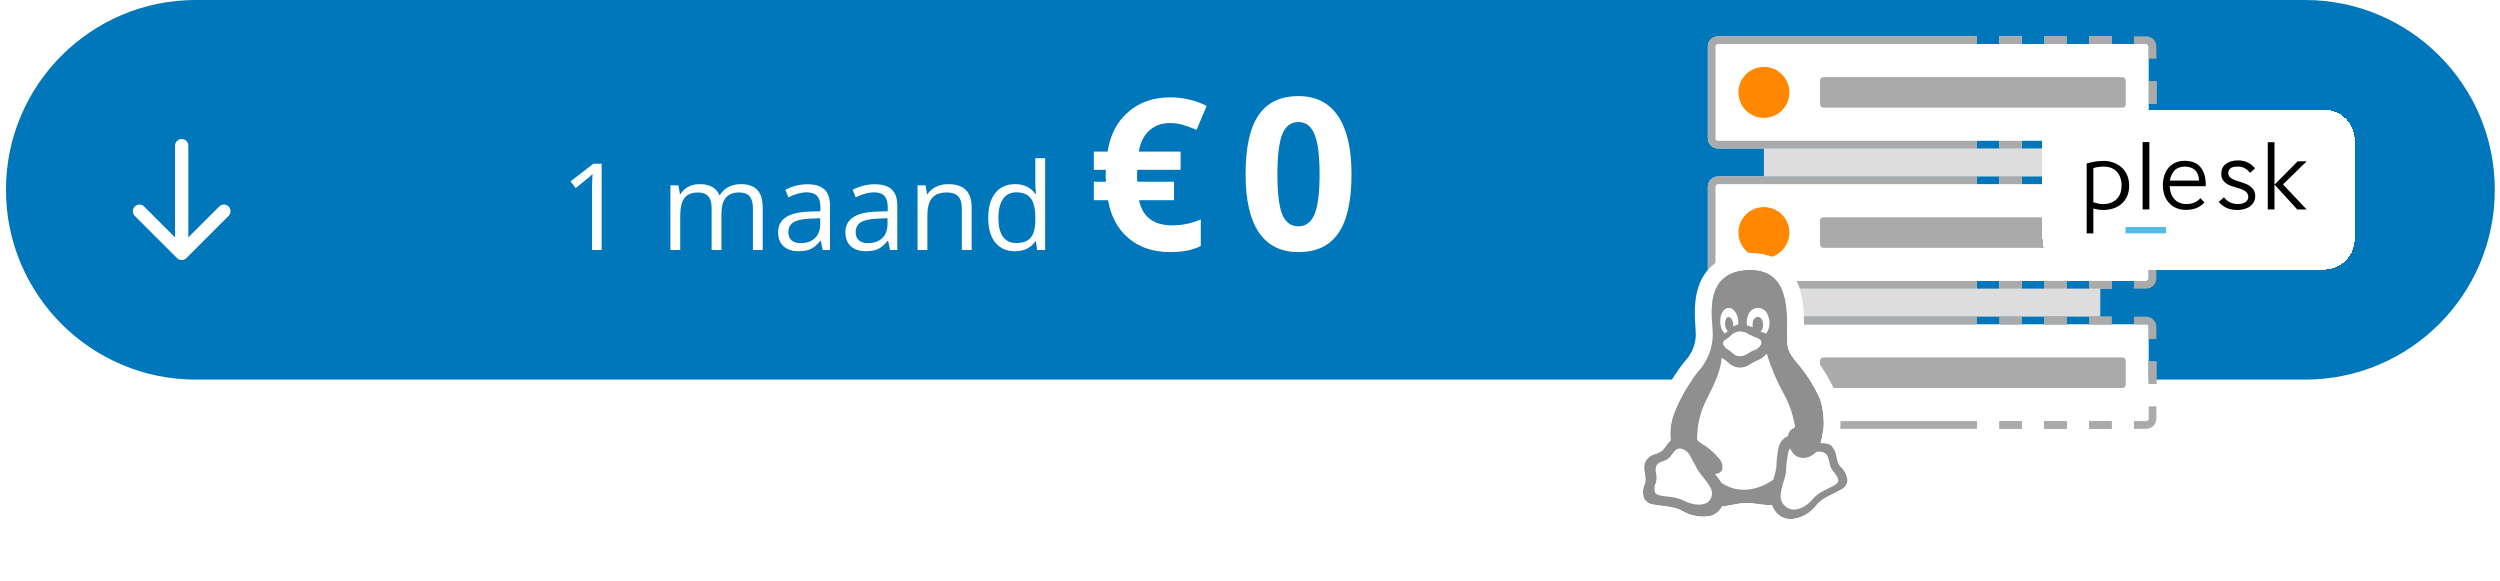
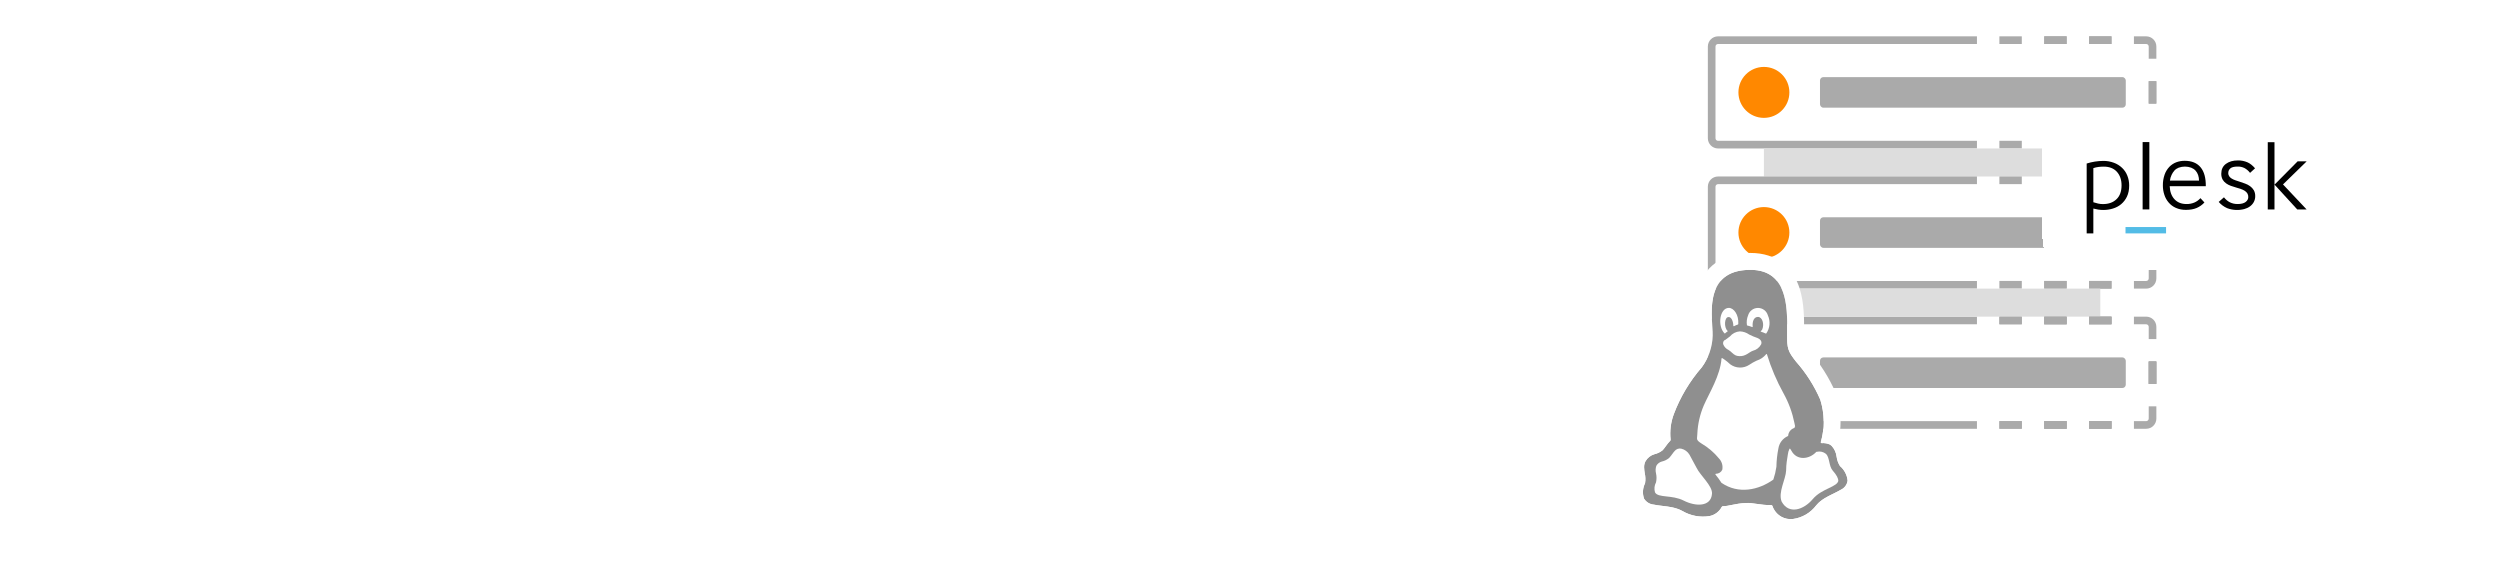
<svg xmlns="http://www.w3.org/2000/svg" width="344" height="80" viewBox="0 0 344 80" fill="none">
-   <path d="M0.82 26.118C0.82 11.693 12.514 0 26.938 0H317.166C331.59 0 343.284 11.693 343.284 26.118V26.118C343.284 40.542 331.59 52.235 317.166 52.235H26.938C12.514 52.235 0.82 40.542 0.82 26.118V26.118Z" fill="#0077BB" />
  <path d="M82.786 34.404H81.47V25.939C81.47 25.235 81.492 24.569 81.535 23.941C81.421 24.055 81.294 24.174 81.153 24.298C81.012 24.423 80.368 24.951 79.22 25.883L78.505 24.956L81.649 22.527H82.786V34.404ZM103.599 34.404V28.612C103.599 27.903 103.447 27.372 103.144 27.02C102.841 26.662 102.37 26.484 101.73 26.484C100.891 26.484 100.271 26.725 99.87 27.207C99.469 27.689 99.269 28.431 99.269 29.433V34.404H97.92V28.612C97.92 27.903 97.769 27.372 97.466 27.02C97.162 26.662 96.688 26.484 96.044 26.484C95.199 26.484 94.579 26.738 94.183 27.247C93.794 27.751 93.599 28.58 93.599 29.733V34.404H92.25V25.501H93.347L93.566 26.719H93.631C93.886 26.286 94.243 25.948 94.703 25.704C95.169 25.46 95.689 25.338 96.263 25.338C97.655 25.338 98.565 25.842 98.993 26.849H99.058C99.323 26.384 99.708 26.015 100.211 25.744C100.715 25.474 101.289 25.338 101.934 25.338C102.941 25.338 103.694 25.598 104.192 26.118C104.696 26.633 104.947 27.459 104.947 28.596V34.404H103.599ZM113.209 34.404L112.941 33.137H112.876C112.432 33.695 111.988 34.074 111.544 34.274C111.105 34.469 110.556 34.567 109.895 34.567C109.012 34.567 108.319 34.339 107.815 33.884C107.317 33.429 107.068 32.782 107.068 31.943C107.068 30.145 108.506 29.202 111.381 29.116L112.892 29.067V28.515C112.892 27.816 112.741 27.301 112.438 26.971C112.14 26.635 111.66 26.467 111 26.467C110.258 26.467 109.418 26.695 108.481 27.15L108.067 26.118C108.506 25.88 108.985 25.693 109.505 25.558C110.03 25.422 110.556 25.354 111.081 25.354C112.142 25.354 112.928 25.59 113.437 26.061C113.951 26.532 114.209 27.288 114.209 28.328V34.404H113.209ZM110.163 33.454C111.002 33.454 111.66 33.224 112.137 32.763C112.619 32.303 112.86 31.659 112.86 30.83V30.026L111.511 30.082C110.439 30.12 109.665 30.288 109.188 30.586C108.717 30.879 108.481 31.336 108.481 31.959C108.481 32.447 108.628 32.818 108.92 33.072C109.218 33.327 109.632 33.454 110.163 33.454ZM122.47 34.404L122.202 33.137H122.137C121.693 33.695 121.249 34.074 120.805 34.274C120.366 34.469 119.817 34.567 119.156 34.567C118.273 34.567 117.58 34.339 117.076 33.884C116.578 33.429 116.329 32.782 116.329 31.943C116.329 30.145 117.767 29.202 120.643 29.116L122.154 29.067V28.515C122.154 27.816 122.002 27.301 121.699 26.971C121.401 26.635 120.921 26.467 120.261 26.467C119.519 26.467 118.679 26.695 117.742 27.15L117.328 26.118C117.767 25.88 118.246 25.693 118.766 25.558C119.291 25.422 119.817 25.354 120.342 25.354C121.403 25.354 122.189 25.59 122.698 26.061C123.212 26.532 123.47 27.288 123.47 28.328V34.404H122.47ZM119.424 33.454C120.263 33.454 120.921 33.224 121.398 32.763C121.88 32.303 122.121 31.659 122.121 30.83V30.026L120.773 30.082C119.7 30.12 118.926 30.288 118.449 30.586C117.978 30.879 117.742 31.336 117.742 31.959C117.742 32.447 117.889 32.818 118.181 33.072C118.479 33.327 118.893 33.454 119.424 33.454ZM132.349 34.404V28.645C132.349 27.919 132.184 27.377 131.853 27.02C131.523 26.662 131.006 26.484 130.302 26.484C129.37 26.484 128.688 26.735 128.254 27.239C127.821 27.743 127.605 28.574 127.605 29.733V34.404H126.256V25.501H127.353L127.572 26.719H127.637C127.913 26.28 128.301 25.942 128.799 25.704C129.297 25.46 129.852 25.338 130.464 25.338C131.536 25.338 132.343 25.598 132.885 26.118C133.427 26.633 133.697 27.459 133.697 28.596V34.404H132.349ZM142.536 33.21H142.463C141.84 34.114 140.909 34.567 139.668 34.567C138.504 34.567 137.597 34.169 136.947 33.373C136.302 32.577 135.98 31.445 135.98 29.977C135.98 28.509 136.305 27.369 136.955 26.557C137.605 25.744 138.509 25.338 139.668 25.338C140.876 25.338 141.802 25.777 142.447 26.654H142.552L142.495 26.012L142.463 25.387V21.764H143.811V34.404H142.715L142.536 33.21ZM139.839 33.438C140.76 33.438 141.426 33.188 141.837 32.69C142.254 32.187 142.463 31.377 142.463 30.261V29.977C142.463 28.715 142.252 27.816 141.829 27.28C141.412 26.738 140.743 26.467 139.823 26.467C139.032 26.467 138.425 26.776 138.003 27.393C137.586 28.006 137.377 28.872 137.377 29.993C137.377 31.13 137.586 31.989 138.003 32.568C138.42 33.148 139.032 33.438 139.839 33.438ZM161.022 16.935C159.862 16.935 158.907 17.273 158.156 17.948C157.405 18.613 156.92 19.583 156.701 20.857H162.448V23.367H156.488L156.459 23.866V24.536L156.488 25.007H161.55V27.545H156.73C157.215 29.855 158.741 31.01 161.308 31.01C162.667 31.01 163.974 30.739 165.229 30.198V33.848C164.126 34.409 162.734 34.69 161.051 34.69C158.722 34.69 156.806 34.057 155.304 32.793C153.802 31.528 152.856 29.779 152.466 27.545H150.512V25.007H152.195C152.157 24.788 152.138 24.493 152.138 24.122L152.167 23.367H150.512V20.857H152.409C152.761 18.556 153.707 16.74 155.247 15.409C156.787 14.069 158.712 13.399 161.022 13.399C162.81 13.399 164.483 13.788 166.042 14.568L164.645 17.876C163.989 17.582 163.375 17.354 162.805 17.192C162.234 17.021 161.64 16.935 161.022 16.935ZM185.967 23.98C185.967 27.621 185.368 30.316 184.171 32.066C182.982 33.815 181.147 34.69 178.666 34.69C176.261 34.69 174.445 33.786 173.218 31.98C172.002 30.174 171.393 27.507 171.393 23.98C171.393 20.301 171.987 17.591 173.176 15.851C174.364 14.102 176.194 13.227 178.666 13.227C181.071 13.227 182.887 14.14 184.113 15.966C185.349 17.791 185.967 20.462 185.967 23.98ZM175.771 23.98C175.771 26.537 175.99 28.372 176.427 29.484C176.874 30.587 177.62 31.139 178.666 31.139C179.693 31.139 180.434 30.578 180.891 29.456C181.347 28.334 181.575 26.509 181.575 23.98C181.575 21.422 181.342 19.588 180.876 18.475C180.42 17.354 179.683 16.793 178.666 16.793C177.63 16.793 176.888 17.354 176.441 18.475C175.995 19.588 175.771 21.422 175.771 23.98Z" fill="white" />
  <path d="M25.913 20.043C25.913 19.539 25.504 19.13 25 19.13C24.496 19.13 24.087 19.539 24.087 20.043L25.913 20.043ZM24.355 35.515C24.711 35.871 25.289 35.871 25.645 35.515L31.453 29.707C31.81 29.35 31.81 28.773 31.453 28.416C31.097 28.06 30.519 28.06 30.163 28.416L25 33.579L19.837 28.416C19.481 28.06 18.903 28.06 18.547 28.416C18.19 28.773 18.19 29.35 18.547 29.707L24.355 35.515ZM25 20.043L24.087 20.043L24.087 34.87L25 34.87L25.913 34.87L25.913 20.043L25 20.043Z" fill="white" />
  <path d="M296.714 11.171V14.257H295.662V19.026C295.662 19.22 295.505 19.376 295.311 19.376H290.542V20.428H287.456V19.376H284.371V20.428H281.285V19.376H278.199V20.428H275.114V19.376H272.028V20.428H236.403C235.628 20.428 235 19.8 235 19.026V6.403C235 5.628 235.628 5 236.403 5H272.028V6.052H275.114V5H278.199V6.052H281.285V5H284.371V6.052H287.456V5H290.542V6.052H295.311C295.505 6.052 295.662 6.209 295.662 6.403V11.171H296.714Z" fill="white" />
  <path d="M296.714 30.456V33.542H295.662V38.311C295.662 38.505 295.505 38.662 295.311 38.662H290.542V39.714H287.456V38.662H284.371V39.714H281.285V38.662H278.199V39.714H275.114V38.662H272.028V39.714H236.403C235.628 39.714 235 39.086 235 38.311V25.688C235 24.913 235.628 24.285 236.403 24.285H272.028V25.337H275.114V24.285H278.199V25.337H281.285V24.285H284.371V25.337H287.456V24.285H290.542V25.337H295.311C295.505 25.337 295.662 25.494 295.662 25.688V30.456H296.714Z" fill="white" />
  <path d="M295.661 44.623V57.948H245.96C245.74 57.948 245.532 57.844 245.399 57.667C245.161 57.352 244.894 57.022 244.614 56.685C243.821 55.682 243.786 55.563 243.8 54.097V53.796C243.8 51.959 243.863 49.188 242.286 47.583C241.428 46.754 240.265 46.317 239.074 46.376V46.376C238.221 46.355 237.373 46.52 236.591 46.86C236.374 46.969 236.116 46.959 235.909 46.832C235.701 46.704 235.575 46.479 235.574 46.236V44.623H295.661Z" fill="white" />
  <rect x="281.285" y="19.377" width="3.086" height="1.052" fill="#AAAAAA" />
  <rect x="287.457" y="19.377" width="3.086" height="1.052" fill="#AAAAAA" />
  <path fill-rule="evenodd" clip-rule="evenodd" d="M235 6.403V19.026C235 19.8 235.628 20.428 236.403 20.428H272.028V19.376H236.403C236.209 19.376 236.052 19.22 236.052 19.026V6.403C236.052 6.209 236.209 6.052 236.403 6.052H272.028V5H236.403C235.628 5 235 5.628 235 6.403ZM281.285 6.052V5H284.371V6.052H281.285ZM287.457 6.052V5H290.543V6.052H287.457ZM295.662 11.171V14.257H296.714V11.171H295.662ZM287.457 20.428V19.376H290.543V20.428H287.457ZM281.285 19.376V20.428H284.371V19.376H281.285ZM275.114 20.428V19.376H278.199V20.428H275.114ZM275.114 6.052V5H278.199V6.052H275.114Z" fill="#AAAAAA" />
  <path d="M296.715 17.342V19.025C296.715 19.799 296.087 20.427 295.312 20.427H293.629V19.375H295.312C295.506 19.375 295.663 19.218 295.663 19.025V17.342H296.715Z" fill="#AAAAAA" />
  <rect x="281.285" y="5" width="3.086" height="1.052" fill="#AAAAAA" />
  <rect x="287.457" y="5" width="3.086" height="1.052" fill="#AAAAAA" />
  <path d="M296.715 6.403V8.086H295.663V6.403C295.663 6.209 295.506 6.052 295.312 6.052H293.629V5H295.312C296.087 5 296.715 5.628 296.715 6.403Z" fill="#AAAAAA" />
  <rect x="295.66" y="11.172" width="1.052" height="3.086" fill="#AAAAAA" />
  <rect x="242.715" y="20.428" width="46.285" height="3.857" fill="#DDDDDD" />
  <circle cx="242.713" cy="12.713" r="3.506" fill="#FF8800" />
  <rect x="250.43" y="10.611" width="42.077" height="4.208" rx="0.463" fill="#AAAAAA" />
  <rect x="281.285" y="38.662" width="3.086" height="1.052" fill="#AAAAAA" />
  <rect x="287.457" y="38.662" width="3.086" height="1.052" fill="#AAAAAA" />
  <path fill-rule="evenodd" clip-rule="evenodd" d="M235 25.688V38.311C235 39.086 235.628 39.714 236.403 39.714H272.028V38.662H236.403C236.209 38.662 236.052 38.505 236.052 38.311V25.688C236.052 25.494 236.209 25.337 236.403 25.337H272.028V24.285H236.403C235.628 24.285 235 24.913 235 25.688ZM281.285 25.337V24.285H284.371V25.337H281.285ZM287.457 25.337V24.285H290.543V25.337H287.457ZM295.662 30.456V33.542H296.714V30.456H295.662ZM287.457 39.713V38.661H290.543V39.713H287.457ZM281.285 38.661V39.713H284.371V38.661H281.285ZM275.114 39.713V38.661H278.199V39.713H275.114ZM275.114 25.337V24.285H278.199V25.337H275.114Z" fill="#AAAAAA" />
  <path fill-rule="evenodd" clip-rule="evenodd" d="M235 44.973V57.596C235 58.371 235.628 58.999 236.403 58.999H272.028V57.947H236.403C236.209 57.947 236.052 57.79 236.052 57.596V44.973C236.052 44.779 236.209 44.622 236.403 44.622H272.028V43.57H236.403C235.628 43.57 235 44.198 235 44.973ZM281.285 44.622V43.57H284.371V44.622H281.285ZM287.457 44.622V43.57H290.543V44.622H287.457ZM295.662 49.741V52.827H296.714V49.741H295.662ZM287.457 58.998V57.946H290.543V58.998H287.457ZM281.285 57.946V58.998H284.371V57.946H281.285ZM275.114 58.998V57.946H278.199V58.998H275.114ZM275.114 44.622V43.57H278.199V44.622H275.114Z" fill="#AAAAAA" />
  <path d="M296.715 36.629V38.312C296.715 39.087 296.087 39.715 295.312 39.715H293.629V38.663H295.312C295.506 38.663 295.663 38.506 295.663 38.312V36.629H296.715Z" fill="#AAAAAA" />
  <rect x="281.285" y="24.285" width="3.086" height="1.052" fill="#AAAAAA" />
  <rect x="287.457" y="24.285" width="3.086" height="1.052" fill="#AAAAAA" />
  <path d="M296.715 25.688V27.371H295.663V25.688C295.663 25.494 295.506 25.337 295.312 25.337H293.629V24.285H295.312C296.087 24.285 296.715 24.913 296.715 25.688Z" fill="#AAAAAA" />
  <rect x="295.66" y="30.457" width="1.052" height="3.086" fill="#AAAAAA" />
  <circle cx="242.713" cy="31.999" r="3.506" fill="#FF8800" />
  <rect x="250.43" y="29.896" width="42.077" height="4.208" rx="0.463" fill="#AAAAAA" />
  <rect x="242.715" y="39.713" width="46.285" height="3.857" fill="#DDDDDD" />
  <rect x="281.285" y="57.947" width="3.086" height="1.052" fill="#AAAAAA" />
  <rect x="287.457" y="57.947" width="3.086" height="1.052" fill="#AAAAAA" />
  <path fill-rule="evenodd" clip-rule="evenodd" d="M275.113 43.57V44.622H278.199V43.57H275.113ZM275.113 57.946V58.998H278.199V57.946H275.113ZM281.284 58.998V57.946H284.37V58.998H281.284ZM287.456 57.946V58.998H290.542V57.946H287.456ZM295.661 52.827V49.741H296.713V52.827H295.661ZM287.456 43.57V44.622H290.542V43.57H287.456ZM281.284 44.622V43.57H284.37V44.622H281.284Z" fill="#AAAAAA" />
  <path d="M296.715 55.914V57.597C296.715 58.372 296.087 59 295.312 59H293.629V57.948H295.312C295.506 57.948 295.663 57.791 295.663 57.597V55.914H296.715Z" fill="#AAAAAA" />
  <rect x="281.285" y="43.57" width="3.086" height="1.052" fill="#AAAAAA" />
  <rect x="287.457" y="43.57" width="3.086" height="1.052" fill="#AAAAAA" />
  <path d="M296.715 44.973V46.656H295.663V44.973C295.663 44.779 295.506 44.622 295.312 44.622H293.629V43.57H295.312C296.087 43.57 296.715 44.198 296.715 44.973Z" fill="#AAAAAA" />
  <rect x="295.66" y="49.742" width="1.052" height="3.086" fill="#AAAAAA" />
  <rect x="250.43" y="49.182" width="42.077" height="4.208" rx="0.463" fill="#AAAAAA" />
  <g filter="url(#filter0_d_1712_3776)">
    <path d="M280 17.191C280 14.876 281.876 13 284.19 13H318.762C321.076 13 322.952 14.876 322.952 17.191V30.809C322.952 33.124 321.076 35 318.762 35H284.19C281.876 35 280 33.124 280 30.809V17.191Z" fill="white" shape-rendering="crispEdges" />
    <g clip-path="url(#clip0_1712_3776)">
      <path d="M319.287 5.666H283.145V41.809H319.287V5.666Z" fill="white" />
      <path d="M286.996 30.021H286.078V20.407C286.808 20.175 287.574 20.053 288.348 20.045C288.847 20.038 289.345 20.125 289.815 20.298C290.235 20.45 290.625 20.689 290.95 21C291.268 21.303 291.514 21.665 291.673 22.077C291.847 22.503 291.926 22.966 291.926 23.428C291.926 24.021 291.825 24.527 291.622 24.953C291.434 25.358 291.16 25.712 290.82 26.002C290.488 26.276 290.104 26.479 289.685 26.602C289.266 26.732 288.825 26.797 288.384 26.797C288.145 26.797 287.914 26.782 287.683 26.746C287.452 26.71 287.22 26.66 286.996 26.602V30.021ZM290.878 23.407C290.878 22.64 290.661 22.019 290.235 21.542C289.808 21.072 289.201 20.833 288.427 20.833C288.182 20.833 287.943 20.848 287.697 20.877C287.459 20.905 287.22 20.963 286.996 21.043V25.734C287.213 25.806 287.43 25.864 287.654 25.915C287.871 25.965 288.088 25.987 288.312 25.987C289.1 25.987 289.721 25.763 290.184 25.315C290.647 24.874 290.878 24.238 290.878 23.407Z" fill="black" />
      <path d="M293.777 26.729V17.455H294.703V26.722H293.777V26.729Z" fill="black" />
      <path d="M302.282 25.764C301.985 26.089 301.617 26.349 301.212 26.523C300.807 26.696 300.316 26.783 299.745 26.783C299.268 26.79 298.79 26.703 298.35 26.508C297.966 26.342 297.627 26.089 297.359 25.771C297.092 25.46 296.889 25.099 296.766 24.708C296.629 24.303 296.564 23.877 296.564 23.45C296.55 22.937 296.636 22.417 296.803 21.932C296.94 21.535 297.164 21.173 297.453 20.863C297.721 20.588 298.046 20.371 298.407 20.234C298.776 20.096 299.166 20.031 299.557 20.031C300.525 20.031 301.263 20.328 301.754 20.928C302.246 21.52 302.484 22.388 302.47 23.53H297.504C297.533 24.282 297.75 24.874 298.154 25.315C298.559 25.756 299.116 25.98 299.81 25.98C300.171 25.988 300.533 25.922 300.872 25.785C301.205 25.648 301.494 25.438 301.732 25.171L302.282 25.764ZM301.537 22.756C301.537 22.496 301.494 22.236 301.414 21.99C301.335 21.766 301.219 21.556 301.06 21.383C300.894 21.202 300.684 21.065 300.46 20.978C299.904 20.776 299.289 20.776 298.733 20.978C298.516 21.065 298.313 21.195 298.154 21.369C297.995 21.549 297.865 21.752 297.764 21.968C297.641 22.214 297.569 22.482 297.533 22.756H301.537Z" fill="black" />
      <path d="M308.54 21.67C308.337 21.403 308.084 21.186 307.788 21.027C307.492 20.883 307.159 20.81 306.834 20.825C306.364 20.825 306.032 20.911 305.844 21.078C305.656 21.237 305.554 21.468 305.562 21.714C305.554 21.873 305.605 22.032 305.692 22.162C305.786 22.292 305.901 22.401 306.039 22.48C306.198 22.574 306.364 22.654 306.538 22.711C306.725 22.776 306.921 22.841 307.13 22.907C307.383 22.986 307.629 23.073 307.882 23.167C308.128 23.253 308.359 23.376 308.569 23.528C308.771 23.673 308.945 23.861 309.075 24.078C309.212 24.323 309.277 24.605 309.27 24.894C309.277 25.176 309.205 25.451 309.075 25.704C308.945 25.942 308.764 26.145 308.547 26.304C308.309 26.477 308.041 26.6 307.759 26.673C306.978 26.875 306.147 26.832 305.395 26.543C304.954 26.347 304.557 26.051 304.246 25.689L304.969 25.053C305.453 25.675 306.075 25.979 306.841 25.979C307.34 25.979 307.709 25.885 307.954 25.697C308.193 25.509 308.316 25.285 308.316 25.024C308.323 24.844 308.28 24.67 308.186 24.511C308.092 24.367 307.969 24.251 307.824 24.157C307.658 24.056 307.484 23.969 307.297 23.911C307.094 23.846 306.885 23.781 306.668 23.716C306.415 23.644 306.169 23.564 305.923 23.478C305.692 23.398 305.468 23.282 305.265 23.138C305.07 23 304.904 22.82 304.788 22.617C304.658 22.372 304.593 22.09 304.6 21.808C304.6 21.222 304.81 20.774 305.236 20.456C305.663 20.138 306.212 19.979 306.892 19.979C307.333 19.972 307.766 20.058 308.171 20.225C308.547 20.384 308.901 20.666 309.248 21.063L308.569 21.685L308.54 21.67Z" fill="black" />
      <path d="M310.996 26.73V17.471H311.921V26.73H310.996ZM311.929 23.311L315.109 20.102H316.352L313.092 23.282L316.338 26.723H315.051L311.929 23.311Z" fill="black" />
      <path d="M297.002 30.019H291.422V29.145H297.002V30.019Z" fill="#53BCE6" />
    </g>
  </g>
  <g filter="url(#filter1_d_1712_3776)">
    <path d="M251.301 60.359C251.043 59.96 250.878 59.509 250.816 59.038C250.752 58.475 250.508 57.947 250.121 57.533C250.036 57.46 249.944 57.396 249.848 57.339C249.503 57.196 249.128 57.138 248.756 57.172C248.688 57.172 248.633 57.117 248.633 57.049C249.193 55.128 249.168 53.084 248.563 51.177C247.736 49.272 246.613 47.51 245.235 45.957C244.1 44.513 243.985 44.143 244.012 42.127C244.012 39.046 244.346 33.324 238.959 33.324C232.136 33.324 233.844 40.261 233.765 42.391C233.715 43.956 233.194 45.469 232.268 46.731C230.604 48.644 229.295 50.838 228.404 53.21C227.996 54.318 227.848 55.505 227.972 56.679C227.983 56.744 227.96 56.811 227.911 56.855C227.515 57.242 227.206 57.788 226.881 58.14C226.549 58.409 226.161 58.599 225.745 58.695C225.222 58.846 224.779 59.197 224.513 59.672C224.381 59.927 224.318 60.212 224.328 60.499C224.337 60.765 224.363 61.03 224.407 61.292C224.518 61.747 224.536 62.22 224.46 62.683C224.128 63.345 224.077 64.113 224.319 64.813C224.612 65.28 225.107 65.584 225.657 65.632C226.81 65.878 228.368 65.817 229.601 66.512C230.726 67.172 232.046 67.418 233.333 67.207C234.05 67.063 234.664 66.604 235.006 65.957C235.038 65.894 235.102 65.854 235.173 65.852C235.974 65.852 236.872 65.482 238.272 65.412C239.231 65.332 240.42 65.737 241.793 65.693C241.884 65.686 241.966 65.746 241.987 65.834C242.019 65.937 242.06 66.038 242.11 66.133V66.133C242.598 67.148 243.676 67.742 244.795 67.612C246.074 67.442 247.231 66.767 248.008 65.737C248.888 64.646 250.411 64.188 251.406 63.581C251.907 63.349 252.256 62.877 252.331 62.331C252.256 61.559 251.887 60.847 251.301 60.341V60.359Z" fill="#8F8F8F" />
    <path fill-rule="evenodd" clip-rule="evenodd" d="M250.121 57.532C250.508 57.947 250.752 58.474 250.816 59.038C250.876 59.501 251.038 59.946 251.289 60.341C251.29 60.343 251.292 60.346 251.294 60.348C251.296 60.352 251.298 60.355 251.3 60.358V60.341C251.304 60.344 251.308 60.347 251.312 60.351C251.315 60.353 251.318 60.356 251.32 60.358C251.895 60.863 252.256 61.568 252.33 62.33C252.255 62.877 251.907 63.348 251.406 63.58C251.226 63.69 251.028 63.795 250.821 63.9C250.683 63.969 250.542 64.038 250.397 64.109C249.553 64.52 248.623 64.974 248.008 65.737C247.231 66.766 246.073 67.442 244.795 67.612C243.676 67.742 242.598 67.148 242.11 66.133C242.06 66.037 242.018 65.937 241.986 65.834C241.965 65.746 241.883 65.686 241.793 65.693C241.087 65.716 240.431 65.62 239.829 65.532C239.259 65.449 238.738 65.373 238.272 65.411C237.524 65.449 236.919 65.572 236.396 65.678C235.94 65.771 235.546 65.851 235.173 65.851C235.102 65.853 235.038 65.894 235.006 65.957C234.664 66.603 234.05 67.062 233.333 67.207C232.046 67.418 230.725 67.172 229.6 66.512C228.749 66.031 227.742 65.912 226.821 65.803C226.408 65.754 226.013 65.707 225.657 65.631C225.107 65.583 224.612 65.28 224.319 64.813C224.076 64.112 224.127 63.344 224.459 62.682C224.536 62.22 224.518 61.747 224.407 61.291C224.363 61.029 224.336 60.765 224.327 60.499C224.317 60.212 224.381 59.927 224.512 59.672C224.778 59.196 225.221 58.845 225.745 58.694C226.161 58.599 226.549 58.409 226.88 58.14C227.023 57.986 227.162 57.794 227.307 57.595C227.493 57.34 227.688 57.072 227.91 56.855C227.96 56.81 227.983 56.744 227.972 56.678C227.848 55.505 227.995 54.318 228.403 53.21C229.295 50.837 230.604 48.643 232.268 46.731C233.193 45.468 233.715 43.956 233.764 42.391C233.776 42.064 233.747 41.624 233.712 41.114C233.52 38.296 233.182 33.324 238.958 33.324C244.059 33.324 244.031 38.453 244.013 41.614C244.012 41.791 244.011 41.963 244.011 42.127C243.985 44.143 244.099 44.513 245.235 45.956C246.613 47.51 247.736 49.272 248.562 51.176C248.94 52.365 249.092 53.607 249.017 54.839C249.016 54.847 249.016 54.855 249.015 54.863C249.007 54.999 248.995 55.135 248.981 55.271C248.98 55.286 248.978 55.302 248.976 55.318C248.93 55.743 248.857 56.166 248.756 56.584C248.744 56.636 248.731 56.688 248.717 56.74C248.691 56.843 248.663 56.946 248.633 57.048C248.633 57.116 248.688 57.172 248.756 57.172C248.829 57.165 248.903 57.162 248.976 57.162C248.993 57.162 249.01 57.163 249.027 57.163C249.308 57.171 249.586 57.23 249.848 57.339C249.907 57.373 249.965 57.411 250.02 57.452C250.054 57.478 250.088 57.505 250.121 57.532ZM253.158 58.901C253.141 58.851 253.129 58.8 253.122 58.748C252.996 57.699 252.54 56.717 251.817 55.945L251.727 55.848L251.626 55.762C251.519 55.671 251.408 55.586 251.293 55.506C251.468 53.819 251.296 52.105 250.777 50.473L250.741 50.36L250.694 50.251C249.779 48.144 248.54 46.192 247.021 44.468C246.484 43.782 246.426 43.629 246.401 43.551C246.365 43.436 246.321 43.206 246.335 42.157L246.335 42.142V42.127C246.335 41.98 246.336 41.818 246.338 41.644C246.349 40.198 246.368 37.863 245.715 35.852C245.329 34.663 244.66 33.408 243.478 32.456C242.269 31.483 240.738 31 238.958 31C236.853 31 235.096 31.542 233.771 32.674C232.462 33.791 231.848 35.252 231.562 36.564C231.28 37.861 231.283 39.166 231.328 40.179C231.346 40.576 231.372 40.963 231.394 41.287C231.401 41.377 231.406 41.462 231.412 41.542C231.438 41.95 231.447 42.176 231.442 42.305L231.442 42.311L231.442 42.318C231.408 43.385 231.061 44.417 230.444 45.287C228.632 47.389 227.205 49.794 226.228 52.392L226.225 52.4L226.223 52.407C225.8 53.555 225.592 54.768 225.606 55.985C225.564 56.042 225.526 56.094 225.493 56.139L225.471 56.169C225.394 56.275 225.338 56.35 225.297 56.406C225.273 56.416 225.248 56.424 225.223 56.43L225.162 56.444L225.102 56.461C223.99 56.781 223.05 57.527 222.485 58.536L222.464 58.572L222.445 58.609C222.133 59.217 221.981 59.895 222.005 60.577C222.017 60.945 222.054 61.312 222.115 61.675L222.129 61.76L222.149 61.844C222.169 61.926 222.18 62.009 222.182 62.093C221.754 63.205 221.73 64.437 222.123 65.573L222.209 65.823L222.35 66.047C223.001 67.086 224.083 67.775 225.294 67.929C225.652 68 226.007 68.046 226.306 68.082C226.4 68.093 226.488 68.104 226.572 68.114C226.818 68.143 227.032 68.168 227.257 68.202C227.846 68.289 228.205 68.395 228.447 68.529C230.034 69.454 231.895 69.797 233.708 69.5L233.751 69.493L233.793 69.485C234.781 69.285 235.668 68.781 236.34 68.058C236.525 68.025 236.694 67.99 236.837 67.96C236.88 67.951 236.921 67.943 236.959 67.935C237.436 67.838 237.87 67.758 238.388 67.732L238.426 67.73L238.463 67.727C238.621 67.714 238.865 67.74 239.542 67.838L239.556 67.841C239.827 67.88 240.152 67.927 240.515 67.963C241.559 69.36 243.284 70.127 245.063 69.92L245.082 69.918L245.101 69.915C246.979 69.665 248.68 68.68 249.831 67.178C249.977 67.005 250.243 66.801 250.754 66.529C250.96 66.419 251.162 66.321 251.397 66.206C251.463 66.174 251.531 66.141 251.602 66.106C251.751 66.033 251.916 65.952 252.087 65.862L253.624 64.784C254.163 64.2 254.521 63.457 254.632 62.645L254.669 62.377L254.643 62.106C254.526 60.896 253.999 59.767 253.158 58.901Z" fill="white" />
    <path d="M251.062 62.276C251.009 63.209 248.782 63.385 247.541 64.864C246.3 66.343 244.249 67.047 243.254 65.216C242.735 63.931 243.817 62.17 243.87 60.929C243.87 60.049 244.011 59.353 244.099 58.772C244.126 58.488 244.204 58.211 244.328 57.954C244.339 57.935 244.359 57.924 244.381 57.924C244.402 57.924 244.422 57.935 244.434 57.954C244.491 58.036 244.544 58.121 244.592 58.209C245.34 59.617 247.083 59.415 248.034 58.359C248.06 58.349 248.088 58.349 248.113 58.359C248.539 58.26 248.986 58.361 249.328 58.632C249.883 59.107 249.724 60.322 250.279 60.947C250.833 61.572 251.053 62.038 251.036 62.32L251.062 62.276Z" fill="white" />
    <path d="M233.668 64.145C233.528 65.967 231.397 65.906 229.777 65.078C228.158 64.251 226.256 64.743 225.825 63.942C225.689 63.484 225.74 62.99 225.966 62.569V62.569C226.058 62.16 226.058 61.736 225.966 61.328C225.88 60.985 225.895 60.624 226.01 60.289C226.172 59.995 226.45 59.782 226.776 59.699C227.151 59.618 227.499 59.442 227.788 59.189C228.07 58.889 228.281 58.52 228.527 58.256C228.747 57.984 229.101 57.858 229.443 57.93C229.914 58.044 230.32 58.342 230.57 58.757L231.547 60.571C232.04 61.601 233.774 63.08 233.668 64.145Z" fill="white" />
    <path d="M245.04 54.935C245.061 54.933 245.079 54.922 245.091 54.905C245.103 54.888 245.107 54.867 245.102 54.846L245.014 54.415C244.73 52.991 244.229 51.619 243.526 50.348C242.573 48.632 241.803 46.82 241.228 44.943C241.219 44.92 241.196 44.904 241.171 44.904C241.146 44.904 241.123 44.92 241.114 44.943C240.771 45.357 240.316 45.663 239.802 45.823C239.455 45.983 239.123 46.171 238.807 46.387C238.001 46.925 236.943 46.897 236.167 46.316C235.92 46.079 235.655 45.861 235.374 45.665L235.084 45.471C235.063 45.459 235.038 45.458 235.017 45.469C234.995 45.48 234.981 45.5 234.978 45.524C234.811 47.874 233.27 50.304 232.531 52.003C232.007 53.234 231.709 54.549 231.651 55.885C231.651 56.581 231.369 56.686 232.214 57.215C233.128 57.753 233.942 58.447 234.617 59.266C235.021 59.68 235.195 60.265 235.084 60.833C234.925 61.174 234.58 61.391 234.203 61.387C234.177 61.388 234.153 61.404 234.142 61.428C234.13 61.452 234.134 61.481 234.151 61.502C234.447 61.86 234.72 62.236 234.969 62.629V62.629C237.32 64.248 240.102 63.623 242.109 62.188V62.188C242.303 61.616 242.444 61.026 242.531 60.428C242.547 59.582 242.638 58.739 242.804 57.91C242.917 57.155 243.409 56.511 244.107 56.202C244.133 56.198 244.151 56.175 244.151 56.149C244.186 55.64 244.539 55.209 245.031 55.075L245.04 54.935Z" fill="white" />
    <path d="M235.43 43.015L236.126 42.495C236.47 42.081 236.97 41.826 237.508 41.791C237.97 41.811 238.416 41.963 238.793 42.231C239.154 42.414 239.527 42.57 239.911 42.698C240.325 42.865 240.589 43.182 240.43 43.578C240.196 44.018 239.787 44.337 239.304 44.458C238.758 44.634 238.326 45.259 237.411 45.198C237.248 45.193 237.087 45.16 236.936 45.101C236.539 44.925 236.337 44.582 235.95 44.353C235.617 44.2 235.356 43.926 235.219 43.587C235.143 43.357 235.229 43.105 235.43 42.971V43.015Z" fill="white" />
    <path d="M238.633 39.6C238.805 38.989 239.363 38.566 239.998 38.566C240.633 38.566 241.19 38.989 241.362 39.6C241.732 40.41 241.644 41.355 241.133 42.083C241.11 42.102 241.077 42.102 241.054 42.083C240.94 42.03 240.72 41.942 240.412 41.836C240.367 41.836 240.35 41.757 240.412 41.731C240.484 41.67 240.544 41.595 240.588 41.511C240.887 40.771 240.588 39.821 240.015 39.803C239.443 39.785 239.197 40.41 239.267 41.132C239.267 41.185 239.267 41.22 239.188 41.194C238.97 41.107 238.747 41.037 238.519 40.983C238.493 40.978 238.474 40.956 238.475 40.93C238.405 40.48 238.46 40.021 238.633 39.6V39.6Z" fill="white" />
    <path d="M235.993 38.56C236.662 38.56 237.375 39.502 237.287 40.788C237.279 40.815 237.26 40.837 237.234 40.849C237.05 40.905 236.873 40.982 236.706 41.078C236.684 41.091 236.657 41.091 236.635 41.078C236.614 41.065 236.6 41.042 236.6 41.017C236.6 40.436 236.336 39.784 235.94 39.819C235.377 39.819 235.28 41.254 235.817 41.73C235.896 41.809 235.729 41.809 235.474 42.064C235.448 42.085 235.411 42.085 235.386 42.064C234.382 41.043 234.725 38.56 235.993 38.56Z" fill="white" />
  </g>
  <defs>
    <filter id="filter0_d_1712_3776" x="277.905" y="11.952" width="49.239" height="28.286" filterUnits="userSpaceOnUse" color-interpolation-filters="sRGB">
      <feFlood flood-opacity="0" result="BackgroundImageFix" />
      <feColorMatrix in="SourceAlpha" type="matrix" values="0 0 0 0 0 0 0 0 0 0 0 0 0 0 0 0 0 0 127 0" result="hardAlpha" />
      <feOffset dx="1.048" dy="2.095" />
      <feGaussianBlur stdDeviation="1.571" />
      <feComposite in2="hardAlpha" operator="out" />
      <feColorMatrix type="matrix" values="0 0 0 0 0.333 0 0 0 0 0.333 0 0 0 0 0.333 0 0 0 0.25 0" />
      <feBlend mode="normal" in2="BackgroundImageFix" result="effect1_dropShadow_1712_3776" />
      <feBlend mode="normal" in="SourceGraphic" in2="effect1_dropShadow_1712_3776" result="shape" />
    </filter>
    <filter id="filter1_d_1712_3776" x="218.039" y="29.098" width="44.238" height="50.367" filterUnits="userSpaceOnUse" color-interpolation-filters="sRGB">
      <feFlood flood-opacity="0" result="BackgroundImageFix" />
      <feColorMatrix in="SourceAlpha" type="matrix" values="0 0 0 0 0 0 0 0 0 0 0 0 0 0 0 0 0 0 127 0" result="hardAlpha" />
      <feOffset dx="1.902" dy="3.805" />
      <feGaussianBlur stdDeviation="2.853" />
      <feComposite in2="hardAlpha" operator="out" />
      <feColorMatrix type="matrix" values="0 0 0 0 0 0 0 0 0 0 0 0 0 0 0 0 0 0 0.2 0" />
      <feBlend mode="normal" in2="BackgroundImageFix" result="effect1_dropShadow_1712_3776" />
      <feBlend mode="normal" in="SourceGraphic" in2="effect1_dropShadow_1712_3776" result="shape" />
    </filter>
    <clipPath id="clip0_1712_3776">
      <rect width="36.143" height="13.095" fill="white" transform="translate(283.145 17.189)" />
    </clipPath>
  </defs>
</svg>